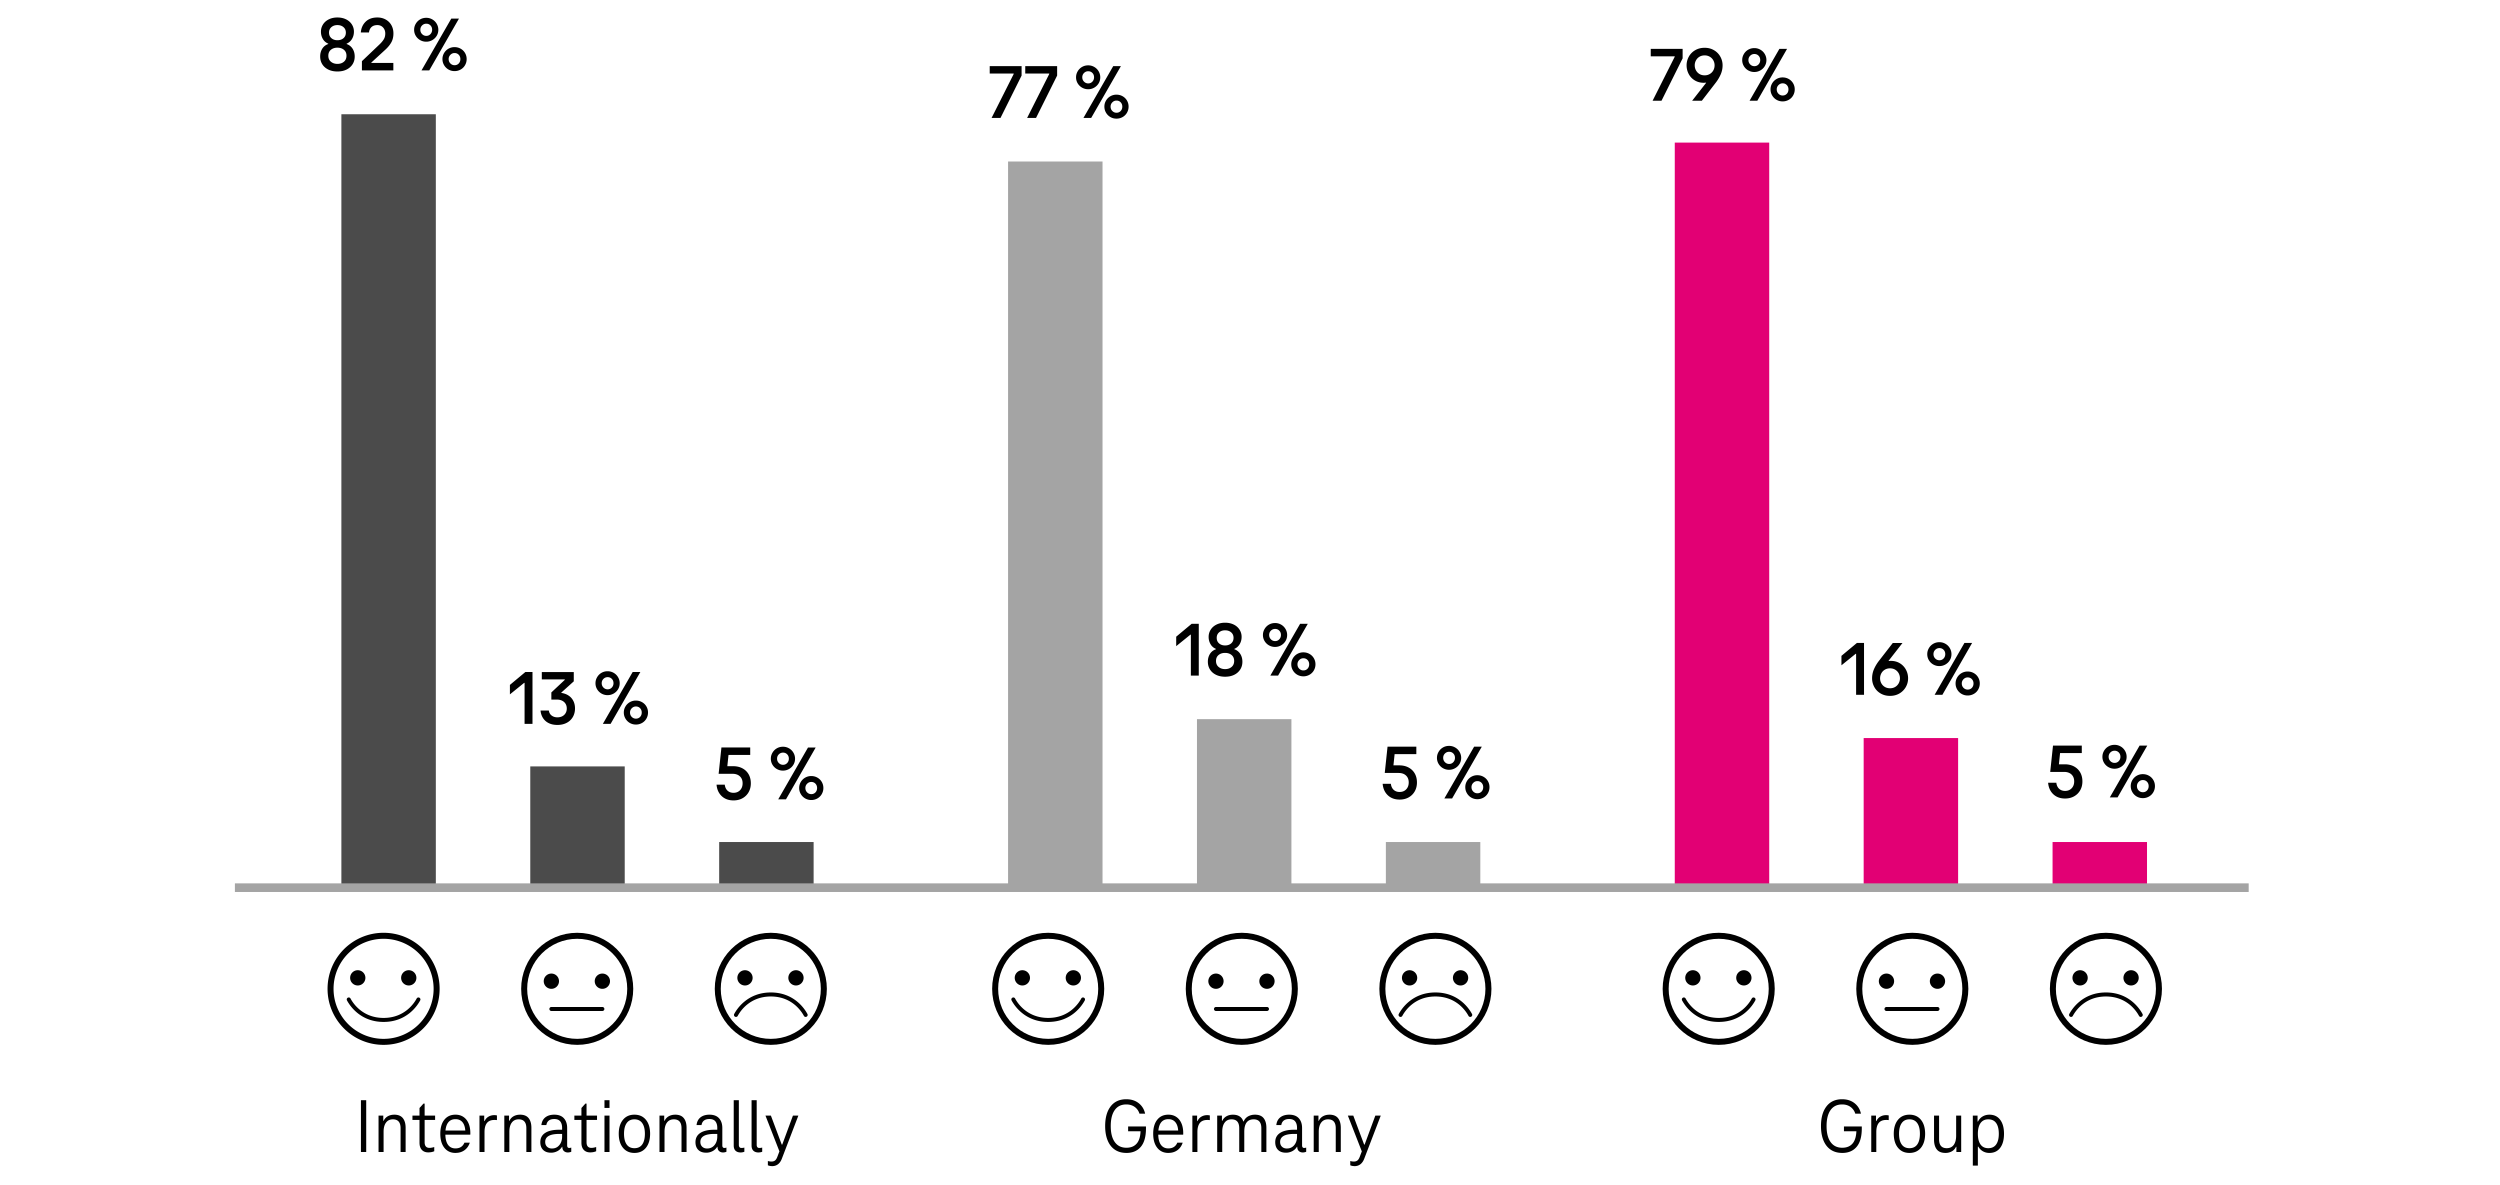
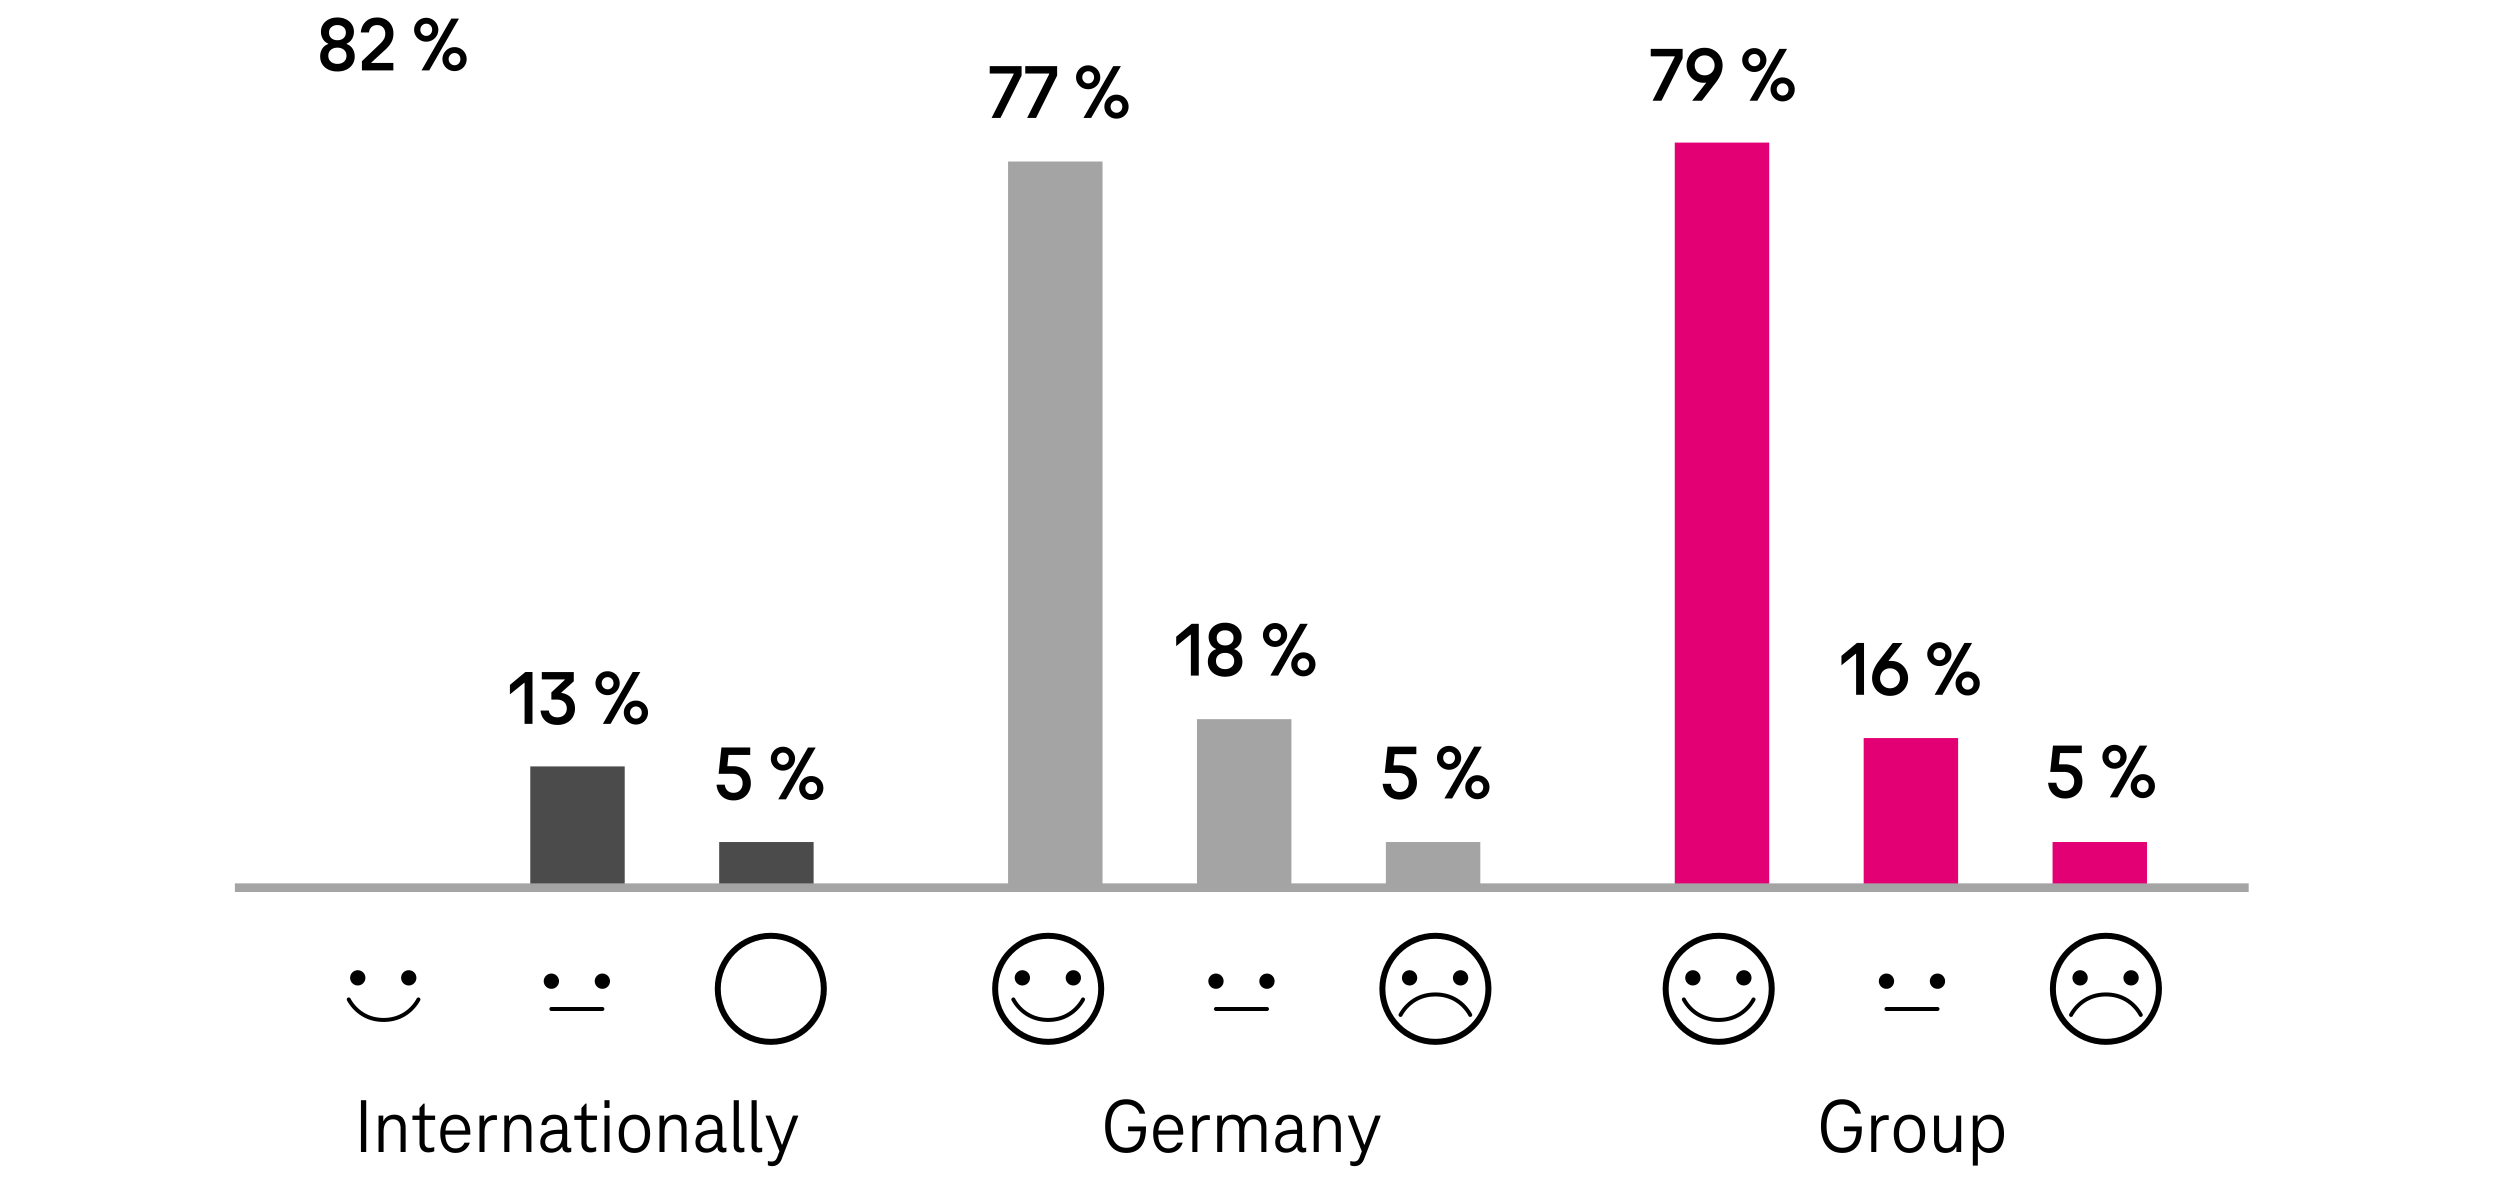
<svg xmlns="http://www.w3.org/2000/svg" width="580" height="275" viewBox="0 0 580 275">
  <g data-name="grafiken">
-     <path d="M133.912 216.407c-7.182 0-13.001 5.82-13.001 13s5.819 13 13.001 13 12.999-5.82 12.999-13-5.82-13-12.999-13zm0 24.608c-6.401 0-11.608-5.207-11.608-11.609s5.207-11.606 11.608-11.606 11.605 5.207 11.605 11.606-5.207 11.609-11.605 11.609z" />
    <path d="M129.689 227.637a1.77 1.77 0 10-1.767 1.77c.979 0 1.767-.792 1.767-1.77zM139.75 233.62h-11.829a.464.464 0 100 .929h11.829a.464.464 0 100-.929zM139.75 225.867a1.77 1.77 0 10.001 3.541 1.77 1.77 0 00-.001-3.541zM83.002 228.631c.976 0 1.77-.794 1.77-1.77s-.794-1.77-1.77-1.77a1.77 1.77 0 000 3.54zM94.832 228.631a1.77 1.77 0 10-.001-3.541 1.77 1.77 0 00.001 3.541zM97.293 231.466a.464.464 0 00-.626.192c-.563 1.057-2.78 4.5-7.674 4.5s-7.112-3.443-7.672-4.5a.464.464 0 10-.82.437c.623 1.17 3.077 4.992 8.492 4.992s7.869-3.819 8.492-4.992a.466.466 0 00-.192-.629z" />
-     <path d="M88.993 216.407c-7.182 0-13 5.82-13 13s5.818 13 13 13 13-5.82 13-13-5.82-13-13-13zm0 24.608c-6.401 0-11.609-5.207-11.609-11.609S82.591 217.8 88.993 217.8s11.606 5.207 11.606 11.606-5.205 11.609-11.606 11.609zM187.32 235.244c-.623-1.17-3.077-4.992-8.49-4.992s-7.871 3.821-8.495 4.992a.464.464 0 10.821.436c.563-1.055 2.777-4.497 7.674-4.497s7.109 3.443 7.672 4.497c.121.226.4.313.626.192a.462.462 0 00.192-.628zM184.667 228.632a1.77 1.77 0 10-.001-3.541 1.77 1.77 0 00.001 3.541zM172.837 228.632c.976 0 1.77-.794 1.77-1.77s-.794-1.77-1.77-1.77a1.77 1.77 0 000 3.54z" />
    <path d="M178.828 216.408c-7.18 0-13 5.82-13 13s5.82 13 13 13 13-5.82 13-13-5.82-13-13-13zm0 24.609c-6.401 0-11.609-5.207-11.609-11.609s5.207-11.606 11.609-11.606 11.606 5.207 11.606 11.606-5.205 11.609-11.606 11.609z" />
    <g>
-       <path d="M288.098 216.407c-7.182 0-13.001 5.82-13.001 13s5.819 13 13.001 13 12.999-5.82 12.999-13-5.82-13-12.999-13zm0 24.608c-6.401 0-11.608-5.207-11.608-11.609s5.207-11.606 11.608-11.606 11.605 5.207 11.605 11.606-5.207 11.609-11.605 11.609z" />
      <path d="M283.874 227.637a1.77 1.77 0 10-1.767 1.77c.979 0 1.767-.792 1.767-1.77zM293.936 233.62h-11.829a.464.464 0 100 .929h11.829a.464.464 0 100-.929zM293.936 225.867a1.77 1.77 0 10.001 3.541 1.77 1.77 0 00-.001-3.541z" />
    </g>
    <g>
      <path d="M237.188 228.631c.976 0 1.77-.794 1.77-1.77s-.794-1.77-1.77-1.77a1.77 1.77 0 000 3.54zM249.017 228.631a1.77 1.77 0 10-.001-3.541 1.77 1.77 0 00.001 3.541zM251.479 231.466a.464.464 0 00-.626.192c-.563 1.057-2.78 4.5-7.674 4.5s-7.112-3.443-7.672-4.5a.464.464 0 10-.82.437c.623 1.17 3.077 4.992 8.492 4.992s7.869-3.819 8.492-4.992a.466.466 0 00-.192-.629z" />
      <path d="M243.179 216.407c-7.182 0-13 5.82-13 13s5.818 13 13 13 13-5.82 13-13-5.82-13-13-13zm0 24.608c-6.401 0-11.609-5.207-11.609-11.609s5.207-11.606 11.609-11.606 11.606 5.207 11.606 11.606-5.205 11.609-11.606 11.609z" />
    </g>
    <g>
      <path d="M341.505 235.244c-.623-1.17-3.077-4.992-8.49-4.992s-7.871 3.821-8.495 4.992a.464.464 0 10.821.436c.563-1.055 2.777-4.497 7.674-4.497s7.109 3.443 7.672 4.497c.121.226.4.313.626.192a.462.462 0 00.192-.628zM338.852 228.632a1.77 1.77 0 10-.001-3.541 1.77 1.77 0 00.001 3.541zM327.023 228.632c.976 0 1.77-.794 1.77-1.77s-.794-1.77-1.77-1.77a1.77 1.77 0 000 3.54z" />
      <path d="M333.014 216.408c-7.18 0-13 5.82-13 13s5.82 13 13 13 13-5.82 13-13-5.82-13-13-13zm0 24.609c-6.401 0-11.609-5.207-11.609-11.609s5.207-11.606 11.609-11.606 11.606 5.207 11.606 11.606-5.205 11.609-11.606 11.609z" />
    </g>
    <g>
-       <path d="M443.657 216.407c-7.182 0-13.001 5.82-13.001 13s5.819 13 13.001 13 12.999-5.82 12.999-13-5.82-13-12.999-13zm0 24.608c-6.401 0-11.608-5.207-11.608-11.609s5.207-11.606 11.608-11.606 11.605 5.207 11.605 11.606-5.207 11.609-11.605 11.609z" />
      <path d="M439.433 227.637a1.77 1.77 0 10-1.767 1.77c.979 0 1.767-.792 1.767-1.77zM449.495 233.62h-11.829a.464.464 0 100 .929h11.829a.464.464 0 100-.929zM449.495 225.867a1.77 1.77 0 10.001 3.541 1.77 1.77 0 00-.001-3.541z" />
    </g>
    <g>
      <path d="M392.747 228.631c.976 0 1.77-.794 1.77-1.77s-.794-1.77-1.77-1.77a1.77 1.77 0 000 3.54zM404.576 228.631a1.77 1.77 0 10-.001-3.541 1.77 1.77 0 00.001 3.541zM407.038 231.466a.464.464 0 00-.626.192c-.563 1.057-2.78 4.5-7.674 4.5s-7.112-3.443-7.672-4.5a.464.464 0 10-.82.437c.623 1.17 3.077 4.992 8.492 4.992s7.869-3.819 8.492-4.992a.466.466 0 00-.192-.629z" />
      <path d="M398.738 216.407c-7.182 0-13 5.82-13 13s5.818 13 13 13 13-5.82 13-13-5.82-13-13-13zm0 24.608c-6.401 0-11.609-5.207-11.609-11.609s5.207-11.606 11.609-11.606 11.606 5.207 11.606 11.606-5.205 11.609-11.606 11.609z" />
    </g>
    <g>
      <path d="M497.064 235.244c-.623-1.17-3.077-4.992-8.49-4.992s-7.871 3.821-8.495 4.992a.464.464 0 10.821.436c.563-1.055 2.777-4.497 7.674-4.497s7.109 3.443 7.672 4.497c.121.226.4.313.626.192a.462.462 0 00.192-.628zM494.412 228.632a1.77 1.77 0 10-.001-3.541 1.77 1.77 0 00.001 3.541zM482.582 228.632c.976 0 1.77-.794 1.77-1.77s-.794-1.77-1.77-1.77a1.77 1.77 0 000 3.54z" />
      <path d="M488.573 216.408c-7.18 0-13 5.82-13 13s5.82 13 13 13 13-5.82 13-13-5.82-13-13-13zm0 24.609c-6.401 0-11.609-5.207-11.609-11.609s5.207-11.606 11.609-11.606 11.606 5.207 11.606 11.606-5.205 11.609-11.606 11.609z" />
    </g>
    <g>
      <g fill="none">
        <path d="M43.941 212.39c-.809 0-1.538-.158-2.187-.475-.649-.316-1.159-.785-1.532-1.407s-.559-1.377-.559-2.265v-3.23c0-.888.186-1.643.559-2.265a3.583 3.583 0 011.532-1.407c.648-.316 1.377-.475 2.187-.475.822 0 1.557.158 2.206.475a3.58 3.58 0 011.531 1.407c.373.622.559 1.377.559 2.265v3.23c0 .888-.187 1.643-.559 2.265s-.883 1.091-1.531 1.407c-.649.316-1.384.475-2.206.475zm0-1.067c.912 0 1.64-.266 2.186-.799s.819-1.299.819-2.298v-3.197c0-.999-.273-1.765-.819-2.298s-1.274-.799-2.186-.799c-.899 0-1.625.266-2.177.799s-.828 1.299-.828 2.298v3.197c0 .999.276 1.765.828 2.298s1.278.799 2.177.799zM32.845 31.627c0-.622.183-1.18.549-1.674.366-.493.902-.835 1.609-1.023v-.084c-.643-.199-1.13-.541-1.464-1.023a2.711 2.711 0 01-.5-1.574c0-.576.167-1.093.5-1.548s.8-.811 1.397-1.066 1.274-.383 2.032-.383 1.432.128 2.022.383c.591.256 1.053.611 1.387 1.066s.501.972.501 1.548c0 .566-.167 1.091-.501 1.574-.334.482-.822.824-1.464 1.023v.084c.706.188 1.242.53 1.608 1.023.366.494.549 1.052.549 1.674 0 .61-.17 1.154-.51 1.632-.34.478-.819.85-1.435 1.115-.617.267-1.336.4-2.158.4s-1.544-.134-2.167-.4c-.623-.266-1.104-.638-1.445-1.115s-.51-1.021-.51-1.632zm1.31-.066c0 .677.266 1.204.799 1.582.533.377 1.204.565 2.013.565s1.477-.188 2.003-.565c.526-.378.79-.905.79-1.582s-.263-1.202-.79-1.574c-.527-.371-1.194-.558-2.003-.558-.822 0-1.497.187-2.023.558-.526.372-.79.897-.79 1.574zm.193-5.212c0 .633.244 1.13.732 1.49.488.36 1.118.541 1.888.541s1.399-.181 1.888-.541c.488-.36.732-.857.732-1.49 0-.622-.247-1.116-.742-1.482-.494-.366-1.121-.549-1.878-.549-.771 0-1.4.18-1.888.541-.488.36-.732.857-.732 1.49zM46.6 23.451h1.175v11.123h-1.291V25h-.116l-3.775 2.563v-1.332l4.007-2.78z" />
      </g>
      <path fill="#4b4b4b" d="M166.848 195.349h21.912v10.964h-21.912z" />
      <path fill="#a4a4a4" d="M321.521 195.349h21.912v10.964h-21.912z" />
      <path fill="#e20074" d="M476.195 195.349h21.912v10.964h-21.912z" />
      <g>
        <path fill="#4b4b4b" d="M123.024 177.807h21.912v28.506h-21.912z" />
        <path fill="#a4a4a4" d="M277.697 166.843h21.912v39.47h-21.912z" />
        <path fill="#e20074" d="M432.371 171.229h21.912v35.085h-21.912z" />
      </g>
      <g>
-         <path fill="#4b4b4b" d="M79.2 26.505h21.912v179.809H79.2z" />
        <path fill="#a4a4a4" d="M233.873 37.469h21.912v168.845h-21.912z" />
        <path fill="#e20074" d="M388.547 33.083h21.912v173.23h-21.912z" />
      </g>
    </g>
    <path fill="none" stroke="#a4a4a4" stroke-miterlimit="10" stroke-width="2" d="M54.497 205.94h467.199" />
  </g>
  <g data-name="en">
    <path d="M83.736 267.264v-12.023h1.225v12.023h-1.225zM91.459 258.605c.911 0 1.581.271 2.007.811s.639 1.29.639 2.25v5.598h-1.17v-5.508c0-1.38-.594-2.07-1.782-2.07-.695 0-1.229.256-1.602.766s-.559 1.221-.559 2.133v4.68h-1.17v-8.441h1.099v1.206h.09a2.26 2.26 0 01.972-1.062c.433-.24.924-.36 1.477-.36zM99.342 267.354c-.624 0-1.115-.194-1.476-.585-.36-.39-.54-.944-.54-1.665v-5.273h-1.638v-1.008h1.638v-1.765l.918-1.025h.271v2.79h2.43v1.008h-2.43v5.166c0 .444.096.773.288.99.191.216.468.323.827.323.324 0 .696-.065 1.116-.197v.972c-.396.18-.864.27-1.404.27zM105.66 267.479c-1.08 0-1.935-.396-2.564-1.188-.631-.792-.945-1.878-.945-3.258s.312-2.463.936-3.249 1.488-1.18 2.593-1.18c.695 0 1.302.172 1.817.514s.915.834 1.197 1.476c.281.643.423 1.401.423 2.277v.188c0 .066-.006.13-.018.189h-6.21v-.972h5.615l-.54.594c.013-1.044-.18-1.842-.575-2.395-.396-.552-.967-.827-1.71-.827-.78 0-1.368.285-1.765.854-.396.57-.594 1.413-.594 2.529s.201 1.962.603 2.538c.402.575.981.863 1.737.863 1.02 0 1.716-.443 2.088-1.332h1.242c-.24.744-.648 1.326-1.224 1.746-.576.42-1.278.63-2.106.63zM114.659 258.714c.276 0 .486.024.631.072v1.08a4.032 4.032 0 00-.595-.036c-.78 0-1.355.237-1.728.711s-.559 1.173-.559 2.097v4.626h-1.17v-8.441h1.099v1.26h.09c.216-.456.521-.798.918-1.026a2.585 2.585 0 011.313-.342zM120.637 258.605c.911 0 1.581.271 2.007.811s.639 1.29.639 2.25v5.598h-1.17v-5.508c0-1.38-.594-2.07-1.782-2.07-.695 0-1.229.256-1.602.766s-.559 1.221-.559 2.133v4.68H117v-8.441h1.099v1.206h.09a2.26 2.26 0 01.972-1.062c.433-.24.924-.36 1.477-.36zM127.836 267.426c-.792 0-1.404-.219-1.836-.657-.432-.438-.648-1.034-.648-1.791 0-.936.379-1.649 1.135-2.142s1.848-.738 3.275-.738h.648v-.432c0-.636-.145-1.137-.433-1.503-.287-.366-.756-.549-1.403-.549-.528 0-.945.12-1.251.359-.307.24-.495.588-.567 1.044h-1.152c.084-.779.391-1.377.919-1.791.527-.414 1.218-.621 2.069-.621.984 0 1.729.279 2.232.838.504.558.756 1.311.756 2.259v4.05c0 .18.042.321.126.423.084.103.204.153.36.153.132 0 .287-.03.468-.09v.972a2.052 2.052 0 01-.792.162c-.372 0-.679-.111-.918-.333-.24-.222-.36-.549-.36-.981v-.684l.45.684h-.774l.576-1.403v.18c0 .48-.129.918-.387 1.313a2.704 2.704 0 01-1.053.937 3.11 3.11 0 01-1.44.342zm.216-.972c.708 0 1.278-.261 1.71-.783.433-.522.648-1.185.648-1.989v-.611h-.648c-2.184 0-3.275.618-3.275 1.854 0 .468.144.84.432 1.116s.666.414 1.134.414zM136.907 267.354c-.624 0-1.115-.194-1.476-.585-.36-.39-.54-.944-.54-1.665v-5.273h-1.638v-1.008h1.638v-1.765l.918-1.025h.271v2.79h2.43v1.008h-2.43v5.166c0 .444.096.773.288.99.191.216.468.323.827.323.324 0 .696-.065 1.116-.197v.972c-.396.18-.864.27-1.404.27zM140.237 257.04v-1.8h1.17v1.8h-1.17zm0 10.224v-8.441h1.17v8.441h-1.17zM147.186 267.479c-1.116 0-2.001-.398-2.655-1.196s-.981-1.881-.981-3.249c0-1.356.324-2.433.973-3.231.647-.798 1.536-1.197 2.664-1.197s2.016.396 2.664 1.188c.647.792.972 1.872.972 3.24s-.324 2.451-.972 3.249c-.648.798-1.536 1.196-2.664 1.196zm0-1.097c.804 0 1.409-.291 1.817-.873s.612-1.406.612-2.475-.207-1.894-.621-2.476-1.017-.873-1.809-.873-1.393.295-1.8.883c-.408.588-.612 1.41-.612 2.466 0 1.068.204 1.893.612 2.475.407.582 1.008.873 1.8.873zM156.636 258.605c.911 0 1.581.271 2.007.811s.639 1.29.639 2.25v5.598h-1.17v-5.508c0-1.38-.594-2.07-1.782-2.07-.695 0-1.229.256-1.602.766s-.559 1.221-.559 2.133v4.68h-1.17v-8.441h1.099v1.206h.09a2.26 2.26 0 01.972-1.062c.433-.24.924-.36 1.477-.36zM163.835 267.426c-.792 0-1.404-.219-1.836-.657-.432-.438-.648-1.034-.648-1.791 0-.936.379-1.649 1.135-2.142s1.848-.738 3.275-.738h.648v-.432c0-.636-.145-1.137-.433-1.503-.287-.366-.756-.549-1.403-.549-.528 0-.945.12-1.251.359-.307.24-.495.588-.567 1.044h-1.152c.084-.779.391-1.377.919-1.791.527-.414 1.218-.621 2.069-.621.984 0 1.729.279 2.232.838.504.558.756 1.311.756 2.259v4.05c0 .18.042.321.126.423.084.103.204.153.36.153.132 0 .287-.03.468-.09v.972a2.052 2.052 0 01-.792.162c-.372 0-.679-.111-.918-.333-.24-.222-.36-.549-.36-.981v-.684l.45.684h-.774l.576-1.403v.18c0 .48-.129.918-.387 1.313a2.704 2.704 0 01-1.053.937 3.11 3.11 0 01-1.44.342zm.216-.972c.708 0 1.278-.261 1.71-.783.433-.522.648-1.185.648-1.989v-.611h-.648c-2.184 0-3.275.618-3.275 1.854 0 .468.144.84.432 1.116s.666.414 1.134.414zM171.413 265.608c0 .228.051.404.152.53.103.126.249.189.441.189.24 0 .468-.03.684-.09v.972a2.395 2.395 0 01-.882.162c-.492 0-.879-.135-1.161-.405-.282-.27-.423-.675-.423-1.215v-10.512h1.188v10.368zM175.553 265.608c0 .228.051.404.152.53.103.126.249.189.441.189.24 0 .468-.03.684-.09v.972a2.395 2.395 0 01-.882.162c-.492 0-.879-.135-1.161-.405-.282-.27-.423-.675-.423-1.215v-10.512h1.188v10.368zM183.959 258.822h1.26l-3.834 10.008c-.216.563-.513.99-.891 1.278a2.128 2.128 0 01-1.323.432c-.408 0-.75-.066-1.026-.198v-.99c.253.084.534.126.847.126s.572-.075.783-.225c.209-.15.393-.423.549-.819l.63-1.655v.666l-3.366-8.622h1.26l2.521 6.731h.107l2.484-6.731z" />
    <g>
      <path d="M261.33 267.479c-1.044 0-1.935-.248-2.673-.746-.737-.498-1.299-1.216-1.683-2.151-.385-.937-.576-2.046-.576-3.33 0-1.944.426-3.468 1.278-4.572.852-1.104 2.058-1.656 3.618-1.656 1.151 0 2.114.307 2.889.919.773.611 1.269 1.422 1.485 2.43h-1.314a2.939 2.939 0 00-1.107-1.566c-.534-.384-1.185-.576-1.952-.576-1.164 0-2.056.436-2.674 1.306s-.927 2.108-.927 3.717.315 2.847.945 3.717 1.526 1.305 2.69 1.305c1.068 0 1.884-.348 2.448-1.044.564-.695.846-1.781.846-3.258l.126.486h-3.023v-1.116h4.14v.432c0 1.908-.398 3.337-1.196 4.284-.799.948-1.911 1.422-3.34 1.422zM271.05 267.479c-1.08 0-1.935-.396-2.564-1.188-.631-.792-.945-1.878-.945-3.258s.312-2.463.936-3.249 1.488-1.18 2.593-1.18c.695 0 1.302.172 1.817.514s.915.834 1.197 1.476c.281.643.423 1.401.423 2.277v.188c0 .066-.006.13-.018.189h-6.21v-.972h5.615l-.54.594c.013-1.044-.18-1.842-.575-2.395-.396-.552-.967-.827-1.71-.827-.78 0-1.368.285-1.765.854-.396.57-.594 1.413-.594 2.529s.201 1.962.603 2.538c.402.575.981.863 1.737.863 1.02 0 1.716-.443 2.088-1.332h1.242c-.24.744-.648 1.326-1.224 1.746-.576.42-1.278.63-2.106.63zM280.05 258.714c.276 0 .486.024.631.072v1.08a4.032 4.032 0 00-.595-.036c-.78 0-1.355.237-1.728.711s-.559 1.173-.559 2.097v4.626h-1.17v-8.441h1.099v1.26h.09c.216-.456.521-.798.918-1.026a2.585 2.585 0 011.313-.342zM291.138 258.605c.924 0 1.6.271 2.025.811s.639 1.29.639 2.25v5.598h-1.17v-5.508c0-1.38-.594-2.07-1.782-2.07-.72 0-1.263.24-1.629.721-.366.479-.549 1.206-.549 2.178v4.68h-1.17v-5.508c0-1.38-.594-2.07-1.782-2.07-.695 0-1.229.256-1.602.766s-.559 1.221-.559 2.133v4.68h-1.17v-8.441h1.099v1.206h.09a2.26 2.26 0 01.972-1.062c.433-.24.924-.36 1.477-.36.647 0 1.173.136 1.574.405.402.271.682.651.838 1.144h.107a2.296 2.296 0 011.018-1.161 3.169 3.169 0 011.574-.388zM298.338 267.426c-.792 0-1.404-.219-1.836-.657-.432-.438-.648-1.034-.648-1.791 0-.936.379-1.649 1.135-2.142s1.848-.738 3.275-.738h.648v-.432c0-.636-.145-1.137-.433-1.503-.287-.366-.756-.549-1.403-.549-.528 0-.945.12-1.251.359-.307.24-.495.588-.567 1.044h-1.152c.084-.779.391-1.377.919-1.791.527-.414 1.218-.621 2.069-.621.984 0 1.729.279 2.232.838.504.558.756 1.311.756 2.259v4.05c0 .18.042.321.126.423.084.103.204.153.36.153.132 0 .287-.03.468-.09v.972a2.052 2.052 0 01-.792.162c-.372 0-.679-.111-.918-.333-.24-.222-.36-.549-.36-.981v-.684l.45.684h-.774l.576-1.403v.18c0 .48-.129.918-.387 1.313a2.704 2.704 0 01-1.053.937 3.11 3.11 0 01-1.44.342zm.216-.972c.708 0 1.278-.261 1.71-.783.433-.522.648-1.185.648-1.989v-.611h-.648c-2.184 0-3.275.618-3.275 1.854 0 .468.144.84.432 1.116s.666.414 1.134.414zM308.418 258.605c.911 0 1.581.271 2.007.811s.639 1.29.639 2.25v5.598h-1.17v-5.508c0-1.38-.594-2.07-1.782-2.07-.695 0-1.229.256-1.602.766s-.559 1.221-.559 2.133v4.68h-1.17v-8.441h1.099v1.206h.09a2.26 2.26 0 01.972-1.062c.433-.24.924-.36 1.477-.36zM319.074 258.822h1.26L316.5 268.83c-.216.563-.513.99-.891 1.278a2.128 2.128 0 01-1.323.432c-.408 0-.75-.066-1.026-.198v-.99c.253.084.534.126.847.126s.572-.075.783-.225c.209-.15.393-.423.549-.819l.63-1.655v.666l-3.366-8.622h1.26l2.521 6.731h.107l2.484-6.731z" />
    </g>
    <g>
      <path d="M427.401 267.479c-1.044 0-1.935-.248-2.673-.746-.737-.498-1.299-1.216-1.683-2.151-.385-.937-.576-2.046-.576-3.33 0-1.944.426-3.468 1.278-4.572.852-1.104 2.058-1.656 3.618-1.656 1.151 0 2.114.307 2.889.919.773.611 1.269 1.422 1.485 2.43h-1.314a2.939 2.939 0 00-1.107-1.566c-.534-.384-1.185-.576-1.952-.576-1.164 0-2.056.436-2.674 1.306s-.927 2.108-.927 3.717.315 2.847.945 3.717 1.526 1.305 2.69 1.305c1.068 0 1.884-.348 2.448-1.044.564-.695.846-1.781.846-3.258l.126.486h-3.023v-1.116h4.14v.432c0 1.908-.398 3.337-1.196 4.284-.799.948-1.911 1.422-3.34 1.422zM437.553 258.714c.276 0 .486.024.631.072v1.08a4.032 4.032 0 00-.595-.036c-.78 0-1.355.237-1.728.711s-.559 1.173-.559 2.097v4.626h-1.17v-8.441h1.099v1.26h.09c.216-.456.521-.798.918-1.026a2.585 2.585 0 011.313-.342zM442.99 267.479c-1.116 0-2.001-.398-2.655-1.196s-.981-1.881-.981-3.249c0-1.356.324-2.433.973-3.231.647-.798 1.536-1.197 2.664-1.197s2.016.396 2.664 1.188c.647.792.972 1.872.972 3.24s-.324 2.451-.972 3.249c-.648.798-1.536 1.196-2.664 1.196zm0-1.097c.804 0 1.409-.291 1.817-.873s.612-1.406.612-2.475-.207-1.894-.621-2.476-1.017-.873-1.809-.873-1.393.295-1.8.883c-.408.588-.612 1.41-.612 2.466 0 1.068.204 1.893.612 2.475.407.582 1.008.873 1.8.873zM451.359 267.479c-.925 0-1.6-.272-2.025-.818s-.639-1.299-.639-2.259v-5.58h1.17v5.489c0 1.381.594 2.07 1.782 2.07.708 0 1.248-.255 1.62-.765.371-.51.558-1.221.558-2.133v-4.662h1.17v8.441h-1.116v-1.206h-.09a2.26 2.26 0 01-.972 1.062 2.964 2.964 0 01-1.458.359zM457.694 270.414v-11.592h1.099v1.367h.198l-.469 2.124v-.359c0-.696.132-1.296.396-1.8s.624-.889 1.08-1.152.972-.396 1.548-.396c1.067 0 1.898.394 2.493 1.18.594.786.891 1.869.891 3.249 0 1.392-.297 2.48-.891 3.267-.595.786-1.426 1.179-2.493 1.179a2.99 2.99 0 01-1.548-.404 2.856 2.856 0 01-1.08-1.161c-.265-.504-.396-1.099-.396-1.782v-.36l.504 2.232h-1.044v-3.096l.882 1.025v6.48h-1.17zm3.582-4.032c.816 0 1.429-.291 1.836-.873.408-.582.612-1.406.612-2.475s-.204-1.894-.612-2.476c-.407-.582-1.02-.873-1.836-.873-.792 0-1.392.295-1.8.883s-.612 1.41-.612 2.466c0 1.068.204 1.893.612 2.475s1.008.873 1.8.873z" />
    </g>
    <g>
      <path d="M324.719 185.502c-1.128 0-2.043-.334-2.745-1s-1.102-1.551-1.197-2.654h1.908c.072.6.288 1.064.648 1.395.359.33.821.495 1.386.495.624 0 1.131-.204 1.521-.612.391-.407.585-.941.585-1.602 0-.672-.21-1.206-.63-1.602-.42-.396-.996-.594-1.728-.594h-3.204l.647-6.103h6.679v1.728h-5.04l-.271 2.61h1.332c.828 0 1.551.165 2.169.495s1.099.792 1.44 1.386c.342.595.513 1.294.513 2.097 0 .756-.168 1.435-.504 2.035-.336.6-.807 1.07-1.413 1.412-.605.342-1.305.514-2.097.514zM336.203 178.59a2.8 2.8 0 01-2.449-1.368 2.676 2.676 0 01-.378-1.404c0-.491.126-.954.378-1.386s.591-.771 1.017-1.018.903-.369 1.432-.369c.491 0 .954.123 1.386.369s.774.586 1.026 1.018.378.895.378 1.386c0 .517-.126.984-.378 1.404s-.595.753-1.026.999-.895.369-1.386.369zm0-1.35c.384 0 .705-.139.963-.414.258-.276.387-.613.387-1.009 0-.407-.129-.743-.387-1.008-.258-.264-.579-.396-.963-.396s-.711.135-.981.404c-.27.27-.404.604-.404.999s.135.732.404 1.009c.271.275.597.414.981.414zm.683 8.01h-1.8l6.912-12.024h1.782l-6.895 12.024zm5.868.162a2.76 2.76 0 01-2.43-1.387c-.252-.432-.378-.9-.378-1.404s.126-.969.378-1.395a2.777 2.777 0 012.43-1.377c.516 0 .99.123 1.422.369.433.246.771.582 1.018 1.008.245.426.368.891.368 1.395s-.123.973-.368 1.404a2.676 2.676 0 01-1.018 1.018 2.834 2.834 0 01-1.422.369zm0-1.369c.396 0 .72-.135.972-.404s.378-.609.378-1.018c0-.396-.126-.729-.378-.998-.252-.271-.575-.406-.972-.406-.372 0-.693.139-.963.414a1.365 1.365 0 00-.405.99c0 .408.135.748.405 1.018s.591.404.963.404z" />
    </g>
    <g>
      <path d="M170.18 185.695c-1.128 0-2.043-.332-2.745-.998s-1.102-1.551-1.197-2.655h1.908c.072.601.288 1.065.648 1.396.359.33.821.494 1.386.494.624 0 1.131-.203 1.521-.611.391-.408.585-.942.585-1.603 0-.672-.21-1.206-.63-1.603-.42-.396-.996-.594-1.728-.594h-3.204l.647-6.102h6.679v1.729h-5.04l-.271 2.609h1.332c.828 0 1.551.165 2.169.495s1.099.792 1.44 1.386.513 1.293.513 2.098c0 .756-.168 1.434-.504 2.033a3.628 3.628 0 01-1.413 1.413c-.605.343-1.305.513-2.097.513zM181.663 178.783a2.8 2.8 0 01-2.449-1.367 2.679 2.679 0 01-.378-1.404c0-.492.126-.954.378-1.386.252-.433.591-.771 1.017-1.017s.903-.369 1.432-.369c.491 0 .954.123 1.386.369s.774.584 1.026 1.017c.252.432.378.894.378 1.386 0 .516-.126.984-.378 1.404s-.595.753-1.026.999-.895.368-1.386.368zm0-1.349c.384 0 .705-.138.963-.414.258-.275.387-.611.387-1.008 0-.408-.129-.744-.387-1.008s-.579-.396-.963-.396-.711.135-.981.405c-.27.271-.404.603-.404.999s.135.732.404 1.008c.271.276.597.414.981.414zm.684 8.009h-1.8l6.912-12.023h1.782l-6.895 12.023zm5.868.162a2.775 2.775 0 01-2.43-1.386c-.252-.432-.378-.899-.378-1.403s.126-.969.378-1.396a2.777 2.777 0 012.43-1.377c.516 0 .99.123 1.422.369.433.246.771.582 1.018 1.008.245.427.368.892.368 1.396s-.123.972-.368 1.403a2.66 2.66 0 01-1.018 1.017 2.824 2.824 0 01-1.422.369zm0-1.367c.396 0 .72-.135.972-.405s.378-.608.378-1.017c0-.396-.126-.729-.378-1-.252-.27-.575-.404-.972-.404-.372 0-.693.138-.963.414a1.359 1.359 0 00-.405.99c0 .408.135.746.405 1.017.27.271.591.405.963.405z" />
    </g>
    <g>
      <path d="M479.105 185.256c-1.128 0-2.043-.333-2.745-.999s-1.102-1.551-1.197-2.655h1.908c.072.601.288 1.065.648 1.396.359.33.821.495 1.386.495.624 0 1.131-.204 1.521-.612.391-.407.585-.942.585-1.603 0-.672-.21-1.205-.63-1.602s-.996-.594-1.728-.594h-3.204l.647-6.102h6.679v1.728h-5.04l-.271 2.61h1.332c.828 0 1.551.164 2.169.494s1.099.793 1.44 1.387.513 1.293.513 2.097c0 .756-.168 1.435-.504 2.034s-.807 1.07-1.413 1.412c-.605.343-1.305.514-2.097.514zM490.588 178.344a2.813 2.813 0 01-2.449-1.367 2.679 2.679 0 01-.378-1.404c0-.492.126-.955.378-1.387s.591-.771 1.017-1.017.903-.369 1.432-.369c.491 0 .954.123 1.386.369s.774.585 1.026 1.017.378.895.378 1.387c0 .516-.126.984-.378 1.404s-.595.752-1.026.998-.895.369-1.386.369zm0-1.35c.384 0 .705-.139.963-.414s.387-.612.387-1.008c0-.408-.129-.744-.387-1.008s-.579-.396-.963-.396-.711.135-.981.404c-.27.271-.404.604-.404 1s.135.732.404 1.008c.271.275.597.414.981.414zm.684 8.01h-1.8l6.912-12.023h1.782l-6.895 12.023zm5.868.162c-.516 0-.987-.123-1.413-.369s-.765-.585-1.017-1.018c-.252-.432-.378-.899-.378-1.403s.126-.969.378-1.396a2.777 2.777 0 012.43-1.377c.516 0 .99.123 1.422.369.433.246.771.582 1.018 1.008.245.427.368.892.368 1.396s-.123.972-.368 1.403a2.669 2.669 0 01-1.018 1.018 2.824 2.824 0 01-1.422.369zm0-1.368c.396 0 .72-.135.972-.405s.378-.608.378-1.017c0-.396-.126-.729-.378-.999s-.575-.405-.972-.405c-.372 0-.693.138-.963.414a1.362 1.362 0 00-.405.99c0 .408.135.747.405 1.017.27.271.591.405.963.405z" />
    </g>
    <g>
      <path d="M229.612 15.34h7.398v2.195l-4.896 9.828h-2.069l5.13-10.188v-.108h-5.562v-1.728zM237.856 15.34h7.398v2.195l-4.896 9.828h-2.069l5.13-10.188v-.108h-5.562v-1.728zM252.472 20.703a2.813 2.813 0 01-2.449-1.367 2.679 2.679 0 01-.378-1.404c0-.492.126-.955.378-1.387s.591-.771 1.017-1.017.903-.369 1.432-.369c.491 0 .954.123 1.386.369s.774.585 1.026 1.017.378.895.378 1.387c0 .516-.126.984-.378 1.404s-.595.752-1.026.998-.895.369-1.386.369zm0-1.349c.384 0 .705-.139.963-.414s.387-.612.387-1.008c0-.408-.129-.744-.387-1.008s-.579-.396-.963-.396-.711.135-.981.404c-.27.271-.404.604-.404 1s.135.732.404 1.008c.271.275.597.414.981.414zm.684 8.009h-1.8l6.912-12.023h1.782l-6.895 12.023zm5.868.162c-.516 0-.987-.123-1.413-.369s-.765-.585-1.017-1.018c-.252-.432-.378-.899-.378-1.403s.126-.969.378-1.396a2.777 2.777 0 012.43-1.377c.516 0 .99.123 1.422.369.433.246.771.582 1.018 1.008.245.427.368.892.368 1.396s-.123.972-.368 1.403a2.669 2.669 0 01-1.018 1.018 2.824 2.824 0 01-1.422.369zm0-1.368c.396 0 .72-.135.972-.405s.378-.608.378-1.017c0-.396-.126-.729-.378-.999s-.575-.405-.972-.405c-.372 0-.693.138-.963.414a1.362 1.362 0 00-.405.99c0 .408.135.747.405 1.017.27.271.591.405.963.405z" />
    </g>
    <g>
      <path d="M276.461 144.723h1.656v12.024h-1.836v-9.504h-.108l-3.294 2.664v-2.196l3.582-2.988zM280.223 153.524c0-.684.159-1.283.478-1.8.317-.516.783-.882 1.395-1.098v-.09c-.552-.229-.972-.595-1.26-1.099s-.432-1.062-.432-1.674.158-1.17.477-1.674.768-.9 1.351-1.188c.581-.287 1.244-.432 1.988-.432.756 0 1.425.145 2.008.432a3.284 3.284 0 011.35 1.188c.317.504.477 1.062.477 1.674s-.146 1.17-.44 1.674-.711.87-1.251 1.099v.09a2.64 2.64 0 011.386 1.098c.324.517.486 1.116.486 1.8 0 .673-.165 1.27-.495 1.791a3.4 3.4 0 01-1.396 1.233c-.6.3-1.308.45-2.124.45-.804 0-1.509-.15-2.114-.45-.606-.3-1.071-.711-1.396-1.233-.324-.521-.486-1.118-.486-1.791zm1.89-.179c0 .588.2 1.05.603 1.386.402.337.903.504 1.503.504.612 0 1.116-.167 1.513-.504.396-.336.594-.798.594-1.386s-.198-1.047-.594-1.377c-.396-.33-.9-.495-1.513-.495s-1.115.165-1.512.495c-.396.33-.594.789-.594 1.377zm.162-5.365c0 .54.183.97.549 1.287.366.318.831.478 1.395.478.576 0 1.047-.159 1.413-.478.366-.317.549-.747.549-1.287 0-.527-.183-.95-.549-1.269s-.837-.478-1.413-.478c-.563 0-1.028.159-1.395.478s-.549.741-.549 1.269zM295.829 150.087a2.8 2.8 0 01-2.449-1.368 2.676 2.676 0 01-.378-1.404c0-.491.126-.954.378-1.386s.591-.771 1.017-1.017.903-.369 1.432-.369c.491 0 .954.123 1.386.369s.774.585 1.026 1.017.378.895.378 1.386c0 .517-.126.984-.378 1.404s-.595.753-1.026.999-.895.369-1.386.369zm0-1.35c.384 0 .705-.139.963-.414.258-.276.387-.612.387-1.009 0-.407-.129-.743-.387-1.008-.258-.264-.579-.396-.963-.396s-.711.135-.981.404c-.27.271-.404.604-.404.999s.135.732.404 1.009c.271.275.597.414.981.414zm.684 8.01h-1.8l6.912-12.024h1.782l-6.895 12.024zm5.868.162c-.516 0-.987-.124-1.413-.369a2.752 2.752 0 01-1.017-1.018c-.252-.432-.378-.899-.378-1.403s.126-.969.378-1.396a2.777 2.777 0 012.43-1.377c.516 0 .99.123 1.422.369.433.246.771.582 1.018 1.008.245.427.368.892.368 1.396s-.123.972-.368 1.403a2.669 2.669 0 01-1.018 1.018 2.834 2.834 0 01-1.422.369zm0-1.368c.396 0 .72-.135.972-.405s.378-.608.378-1.017c0-.396-.126-.729-.378-.999-.252-.271-.575-.405-.972-.405-.372 0-.693.138-.963.414a1.362 1.362 0 00-.405.99c0 .408.135.747.405 1.017.27.271.591.405.963.405z" />
    </g>
    <g>
      <path d="M74.28 13.112c0-.684.159-1.284.478-1.8.317-.516.783-.882 1.395-1.098v-.09c-.552-.229-.972-.595-1.26-1.099s-.432-1.062-.432-1.674.158-1.17.477-1.674c.318-.505.768-.9 1.351-1.188.581-.287 1.244-.432 1.988-.432.756 0 1.425.145 2.008.432.581.288 1.031.684 1.35 1.188.317.504.477 1.062.477 1.674s-.146 1.17-.44 1.674-.711.87-1.251 1.099v.09c.6.216 1.062.582 1.386 1.098s.486 1.116.486 1.8c0 .673-.165 1.269-.495 1.791s-.795.933-1.396 1.233c-.6.3-1.308.449-2.124.449-.804 0-1.509-.149-2.114-.449-.606-.301-1.071-.711-1.396-1.233s-.486-1.118-.486-1.791zm1.891-.179c0 .588.2 1.05.603 1.386s.903.504 1.503.504c.612 0 1.116-.168 1.513-.504.396-.336.594-.798.594-1.386s-.198-1.047-.594-1.377c-.396-.33-.9-.495-1.513-.495s-1.115.165-1.512.495c-.396.33-.594.789-.594 1.377zm.162-5.365c0 .54.183.969.549 1.287s.831.477 1.395.477c.576 0 1.047-.158 1.413-.477s.549-.747.549-1.287c0-.527-.183-.951-.549-1.27-.366-.317-.837-.477-1.413-.477-.563 0-1.028.159-1.395.477-.366.318-.549.742-.549 1.27zM83.965 16.334v-2.142l4.158-3.96c.396-.384.705-.762.927-1.134s.333-.815.333-1.332c0-.552-.171-1.015-.513-1.386-.342-.372-.783-.559-1.323-.559-.564 0-1.011.147-1.341.441s-.531.717-.604 1.27h-1.89c.084-1.021.459-1.854 1.125-2.503.666-.647 1.569-.972 2.709-.972.72 0 1.365.159 1.936.477a3.355 3.355 0 011.322 1.314c.312.559.469 1.197.469 1.917 0 .78-.159 1.461-.478 2.043s-.777 1.149-1.377 1.7l-3.276 3.007v.09h5.112v1.728h-7.29zM98.904 9.674a2.8 2.8 0 01-2.449-1.367 2.679 2.679 0 01-.378-1.404c0-.492.126-.954.378-1.386.252-.433.591-.771 1.017-1.017s.903-.369 1.432-.369c.491 0 .954.123 1.386.369s.774.584 1.026 1.017c.252.432.378.894.378 1.386 0 .516-.126.984-.378 1.404s-.595.753-1.026.999-.895.368-1.386.368zm0-1.35c.384 0 .705-.138.963-.414.258-.275.387-.611.387-1.008 0-.408-.129-.744-.387-1.008s-.579-.396-.963-.396-.711.135-.981.405c-.27.271-.404.603-.404.999s.135.732.404 1.008c.271.276.597.414.981.414zm.684 8.01h-1.8L104.7 4.311h1.782l-6.895 12.023zm5.868.162a2.775 2.775 0 01-2.43-1.386c-.252-.432-.378-.899-.378-1.403s.126-.969.378-1.396a2.777 2.777 0 012.43-1.377c.516 0 .99.123 1.422.369.433.246.771.582 1.018 1.008.245.427.368.892.368 1.396s-.123.972-.368 1.403a2.66 2.66 0 01-1.018 1.017 2.824 2.824 0 01-1.422.369zm0-1.367c.396 0 .72-.135.972-.405s.378-.608.378-1.017c0-.396-.126-.729-.378-1-.252-.27-.575-.404-.972-.404-.372 0-.693.138-.963.414a1.359 1.359 0 00-.405.99c0 .408.135.746.405 1.017.27.271.591.405.963.405z" />
    </g>
    <g>
      <path d="M121.882 155.91h1.656v12.023h-1.836v-9.504h-.108l-3.294 2.664v-2.196l3.582-2.987zM130.216 160.752c.648.096 1.212.303 1.692.621a3.19 3.19 0 011.106 1.242c.258.51.388 1.089.388 1.736 0 .756-.171 1.426-.514 2.007a3.482 3.482 0 01-1.439 1.351c-.618.317-1.329.477-2.133.477-.792 0-1.474-.146-2.043-.44a3.259 3.259 0 01-1.323-1.206 3.764 3.764 0 01-.54-1.701h1.926c.06.492.272.879.639 1.161s.813.423 1.342.423c.432 0 .81-.084 1.134-.252s.578-.408.765-.72c.187-.312.279-.672.279-1.08s-.093-.769-.279-1.08a1.897 1.897 0 00-.801-.729c-.349-.174-.763-.261-1.242-.261h-1.26v-1.656l3.114-2.916v-.107h-5.328v-1.71h7.416v2.16l-2.898 2.609v.072zM140.98 161.273a2.8 2.8 0 01-2.449-1.367 2.679 2.679 0 01-.378-1.404c0-.492.126-.954.378-1.386a2.76 2.76 0 012.449-1.387c.491 0 .954.123 1.386.369s.774.585 1.026 1.018c.252.432.378.894.378 1.386 0 .516-.126.984-.378 1.404s-.595.753-1.026.999-.895.368-1.386.368zm0-1.349c.384 0 .705-.138.963-.414a1.42 1.42 0 00.387-1.008c0-.408-.129-.744-.387-1.008s-.579-.396-.963-.396-.711.135-.981.405-.404.603-.404.999.135.732.404 1.008c.271.276.597.414.981.414zm.684 8.01h-1.8l6.912-12.023h1.782l-6.895 12.023zm5.868.162a2.775 2.775 0 01-2.43-1.386c-.252-.432-.378-.9-.378-1.404s.126-.969.378-1.395a2.777 2.777 0 012.43-1.377c.516 0 .99.123 1.422.369.433.246.771.582 1.018 1.008.245.426.368.891.368 1.395s-.123.973-.368 1.404a2.666 2.666 0 01-1.018 1.017 2.824 2.824 0 01-1.422.369zm0-1.368c.396 0 .72-.135.972-.404.252-.271.378-.609.378-1.018 0-.396-.126-.729-.378-.999s-.575-.405-.972-.405c-.372 0-.693.139-.963.414a1.362 1.362 0 00-.405.99c0 .408.135.747.405 1.018s.591.404.963.404z" />
    </g>
    <g>
      <path d="M382.972 11.34h7.398v2.195l-4.896 9.828h-2.069l5.13-10.188v-.107h-5.562v-1.729zM392.584 23.363l4.933-6.317 1.079-1.188a3.396 3.396 0 01-.485 1.701 3.332 3.332 0 01-1.233 1.215 3.186 3.186 0 01-1.593.432c-.78 0-1.476-.182-2.088-.549-.612-.365-1.083-.86-1.413-1.484s-.495-1.296-.495-2.016.174-1.393.522-2.017a3.91 3.91 0 011.476-1.493c.636-.373 1.368-.559 2.196-.559.804 0 1.523.186 2.16.559a3.9 3.9 0 011.476 1.502c.348.631.522 1.299.522 2.008 0 .72-.142 1.41-.424 2.069a9.232 9.232 0 01-1.179 1.979l-3.204 4.158h-2.25zm2.898-10.511c-.468 0-.873.105-1.215.315-.343.21-.609.492-.802.846a2.372 2.372 0 00-.288 1.144c0 .42.097.807.288 1.16.192.354.459.637.802.846.342.211.747.315 1.215.315.443 0 .843-.104 1.196-.315.354-.209.627-.491.819-.846.192-.354.288-.74.288-1.16 0-.408-.096-.789-.288-1.144a2.175 2.175 0 00-.819-.846 2.3 2.3 0 00-1.196-.315zm.63 5.724l.072.504-.396.125-.054-.504.378-.125zM407.02 16.703a2.8 2.8 0 01-2.449-1.367 2.679 2.679 0 01-.378-1.404c0-.492.126-.954.378-1.386.252-.433.591-.771 1.017-1.017s.903-.369 1.432-.369c.491 0 .954.123 1.386.369s.774.584 1.026 1.017c.252.432.378.894.378 1.386 0 .516-.126.984-.378 1.404s-.595.753-1.026.999-.895.368-1.386.368zm0-1.349c.384 0 .705-.138.963-.414.258-.275.387-.611.387-1.008 0-.408-.129-.744-.387-1.008s-.579-.396-.963-.396-.711.135-.981.405c-.27.271-.404.603-.404.999s.135.732.404 1.008c.271.276.597.414.981.414zm.683 8.009h-1.8l6.912-12.023h1.782l-6.895 12.023zm5.868.162a2.775 2.775 0 01-2.43-1.386c-.252-.432-.378-.899-.378-1.403s.126-.969.378-1.396a2.777 2.777 0 012.43-1.377c.516 0 .99.123 1.422.369.433.246.771.582 1.018 1.008.245.427.368.892.368 1.396s-.123.972-.368 1.403a2.66 2.66 0 01-1.018 1.017 2.824 2.824 0 01-1.422.369zm0-1.367c.396 0 .72-.135.972-.405s.378-.608.378-1.017c0-.396-.126-.729-.378-1-.252-.27-.575-.404-.972-.404-.372 0-.693.138-.963.414a1.359 1.359 0 00-.405.99c0 .408.135.746.405 1.017.27.271.591.405.963.405z" />
    </g>
    <g>
      <path d="M430.798 149.168h1.656v12.023h-1.836v-9.504h-.108l-3.294 2.664v-2.195l3.582-2.988zM441.382 149.168l-4.932 6.318-1.099 1.188a3.362 3.362 0 01.495-1.701c.318-.521.729-.927 1.233-1.215s1.038-.432 1.602-.432c.78 0 1.474.183 2.079.549a3.825 3.825 0 011.413 1.484c.336.625.504 1.297.504 2.017a4.034 4.034 0 01-2.015 3.51c-.637.372-1.362.558-2.178.558s-1.542-.186-2.179-.558c-.636-.372-1.125-.873-1.467-1.503s-.513-1.299-.513-2.007c0-.72.138-1.41.414-2.07a8.984 8.984 0 011.17-1.979l3.222-4.158h2.25zm-2.898 10.512c.455 0 .857-.104 1.206-.314.348-.21.617-.492.81-.846.191-.354.288-.735.288-1.144 0-.42-.097-.808-.288-1.161a2.194 2.194 0 00-.81-.846c-.349-.21-.751-.315-1.206-.315s-.858.105-1.206.315c-.349.21-.618.492-.811.846a2.407 2.407 0 00-.288 1.161c0 .408.097.789.288 1.144.192.354.462.636.811.846.348.21.749.314 1.206.314zm-.648-5.724l-.054-.505.396-.125.055.504-.396.126zM449.95 154.531a2.8 2.8 0 01-2.449-1.367 2.679 2.679 0 01-.378-1.404c0-.492.126-.954.378-1.386.252-.433.591-.771 1.017-1.017s.903-.369 1.432-.369c.491 0 .954.123 1.386.369s.774.584 1.026 1.017c.252.432.378.894.378 1.386 0 .516-.126.984-.378 1.404s-.595.753-1.026.999-.895.368-1.386.368zm0-1.349c.384 0 .705-.138.963-.414.258-.275.387-.611.387-1.008 0-.408-.129-.744-.387-1.008s-.579-.396-.963-.396-.711.135-.981.405c-.27.271-.404.603-.404.999s.135.732.404 1.008c.271.276.597.414.981.414zm.684 8.009h-1.8l6.912-12.023h1.782l-6.895 12.023zm5.868.163a2.775 2.775 0 01-2.43-1.386c-.252-.432-.378-.899-.378-1.403s.126-.969.378-1.396a2.777 2.777 0 012.43-1.377c.516 0 .99.123 1.422.369.433.246.771.582 1.018 1.008.245.427.368.892.368 1.396s-.123.972-.368 1.403a2.66 2.66 0 01-1.018 1.017 2.824 2.824 0 01-1.422.369zm0-1.368c.396 0 .72-.135.972-.405s.378-.608.378-1.017c0-.396-.126-.729-.378-1-.252-.27-.575-.404-.972-.404-.372 0-.693.138-.963.414a1.359 1.359 0 00-.405.99c0 .408.135.746.405 1.017.27.271.591.405.963.405z" />
    </g>
  </g>
</svg>